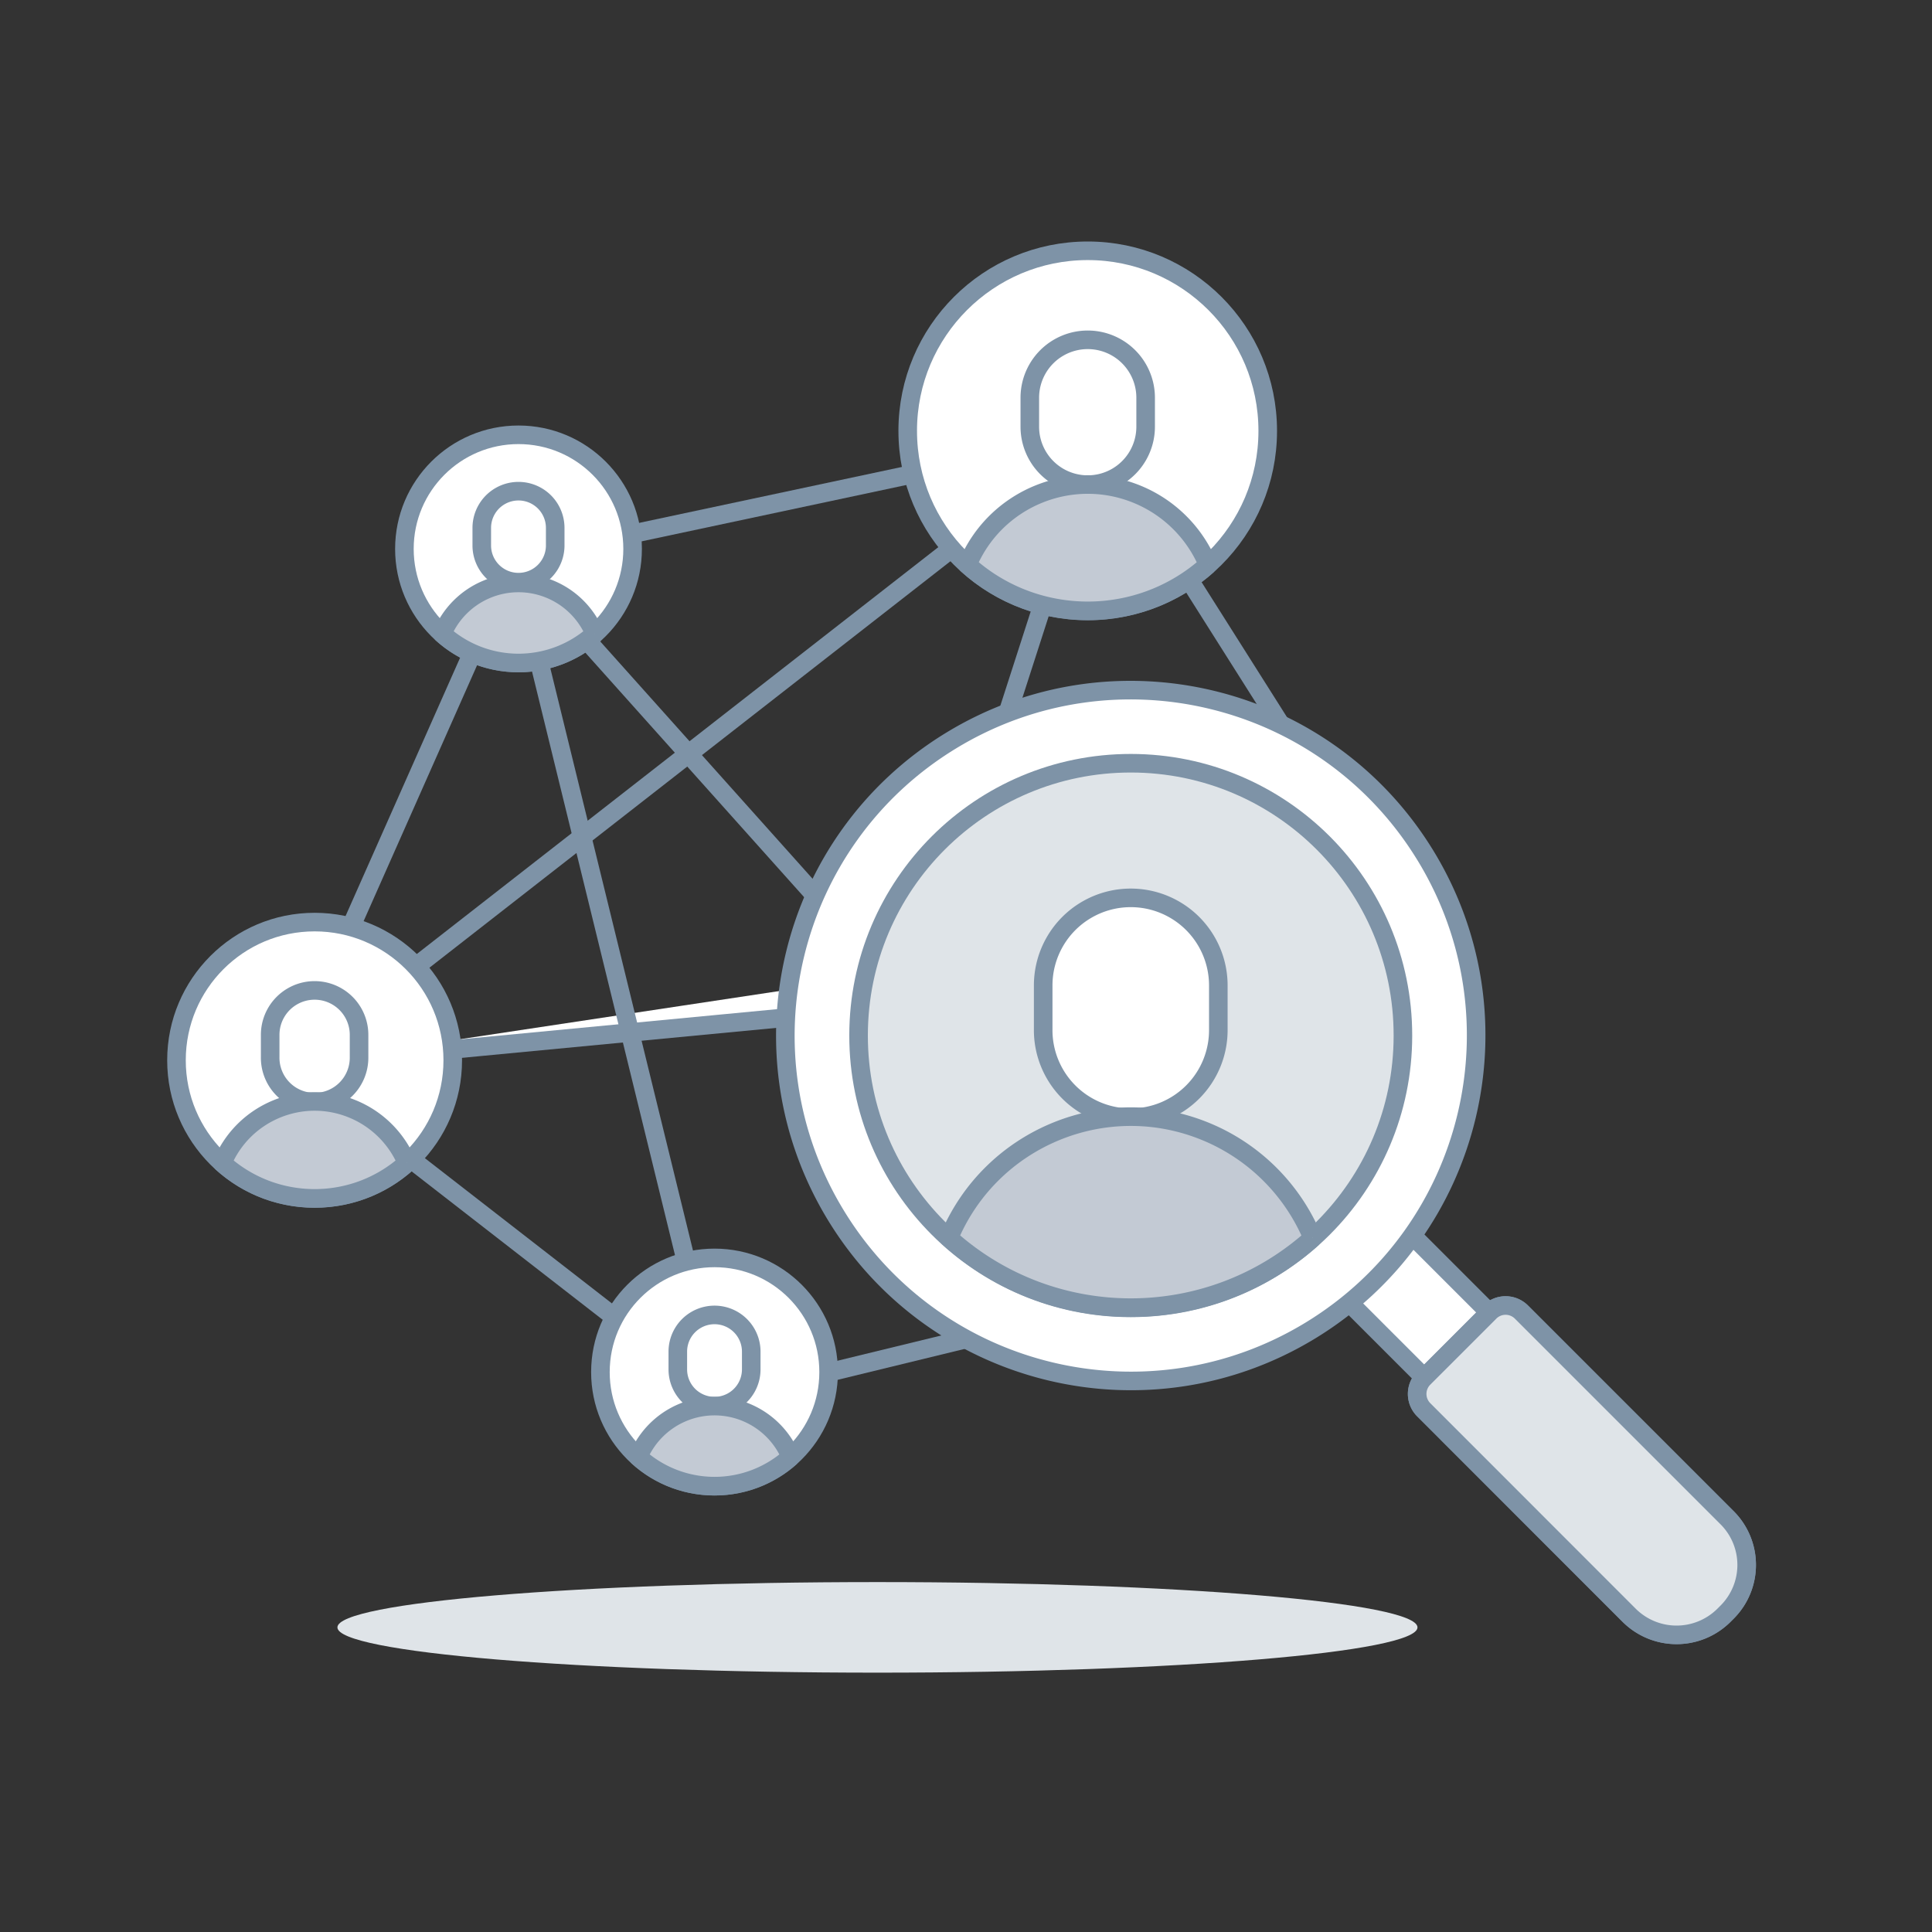
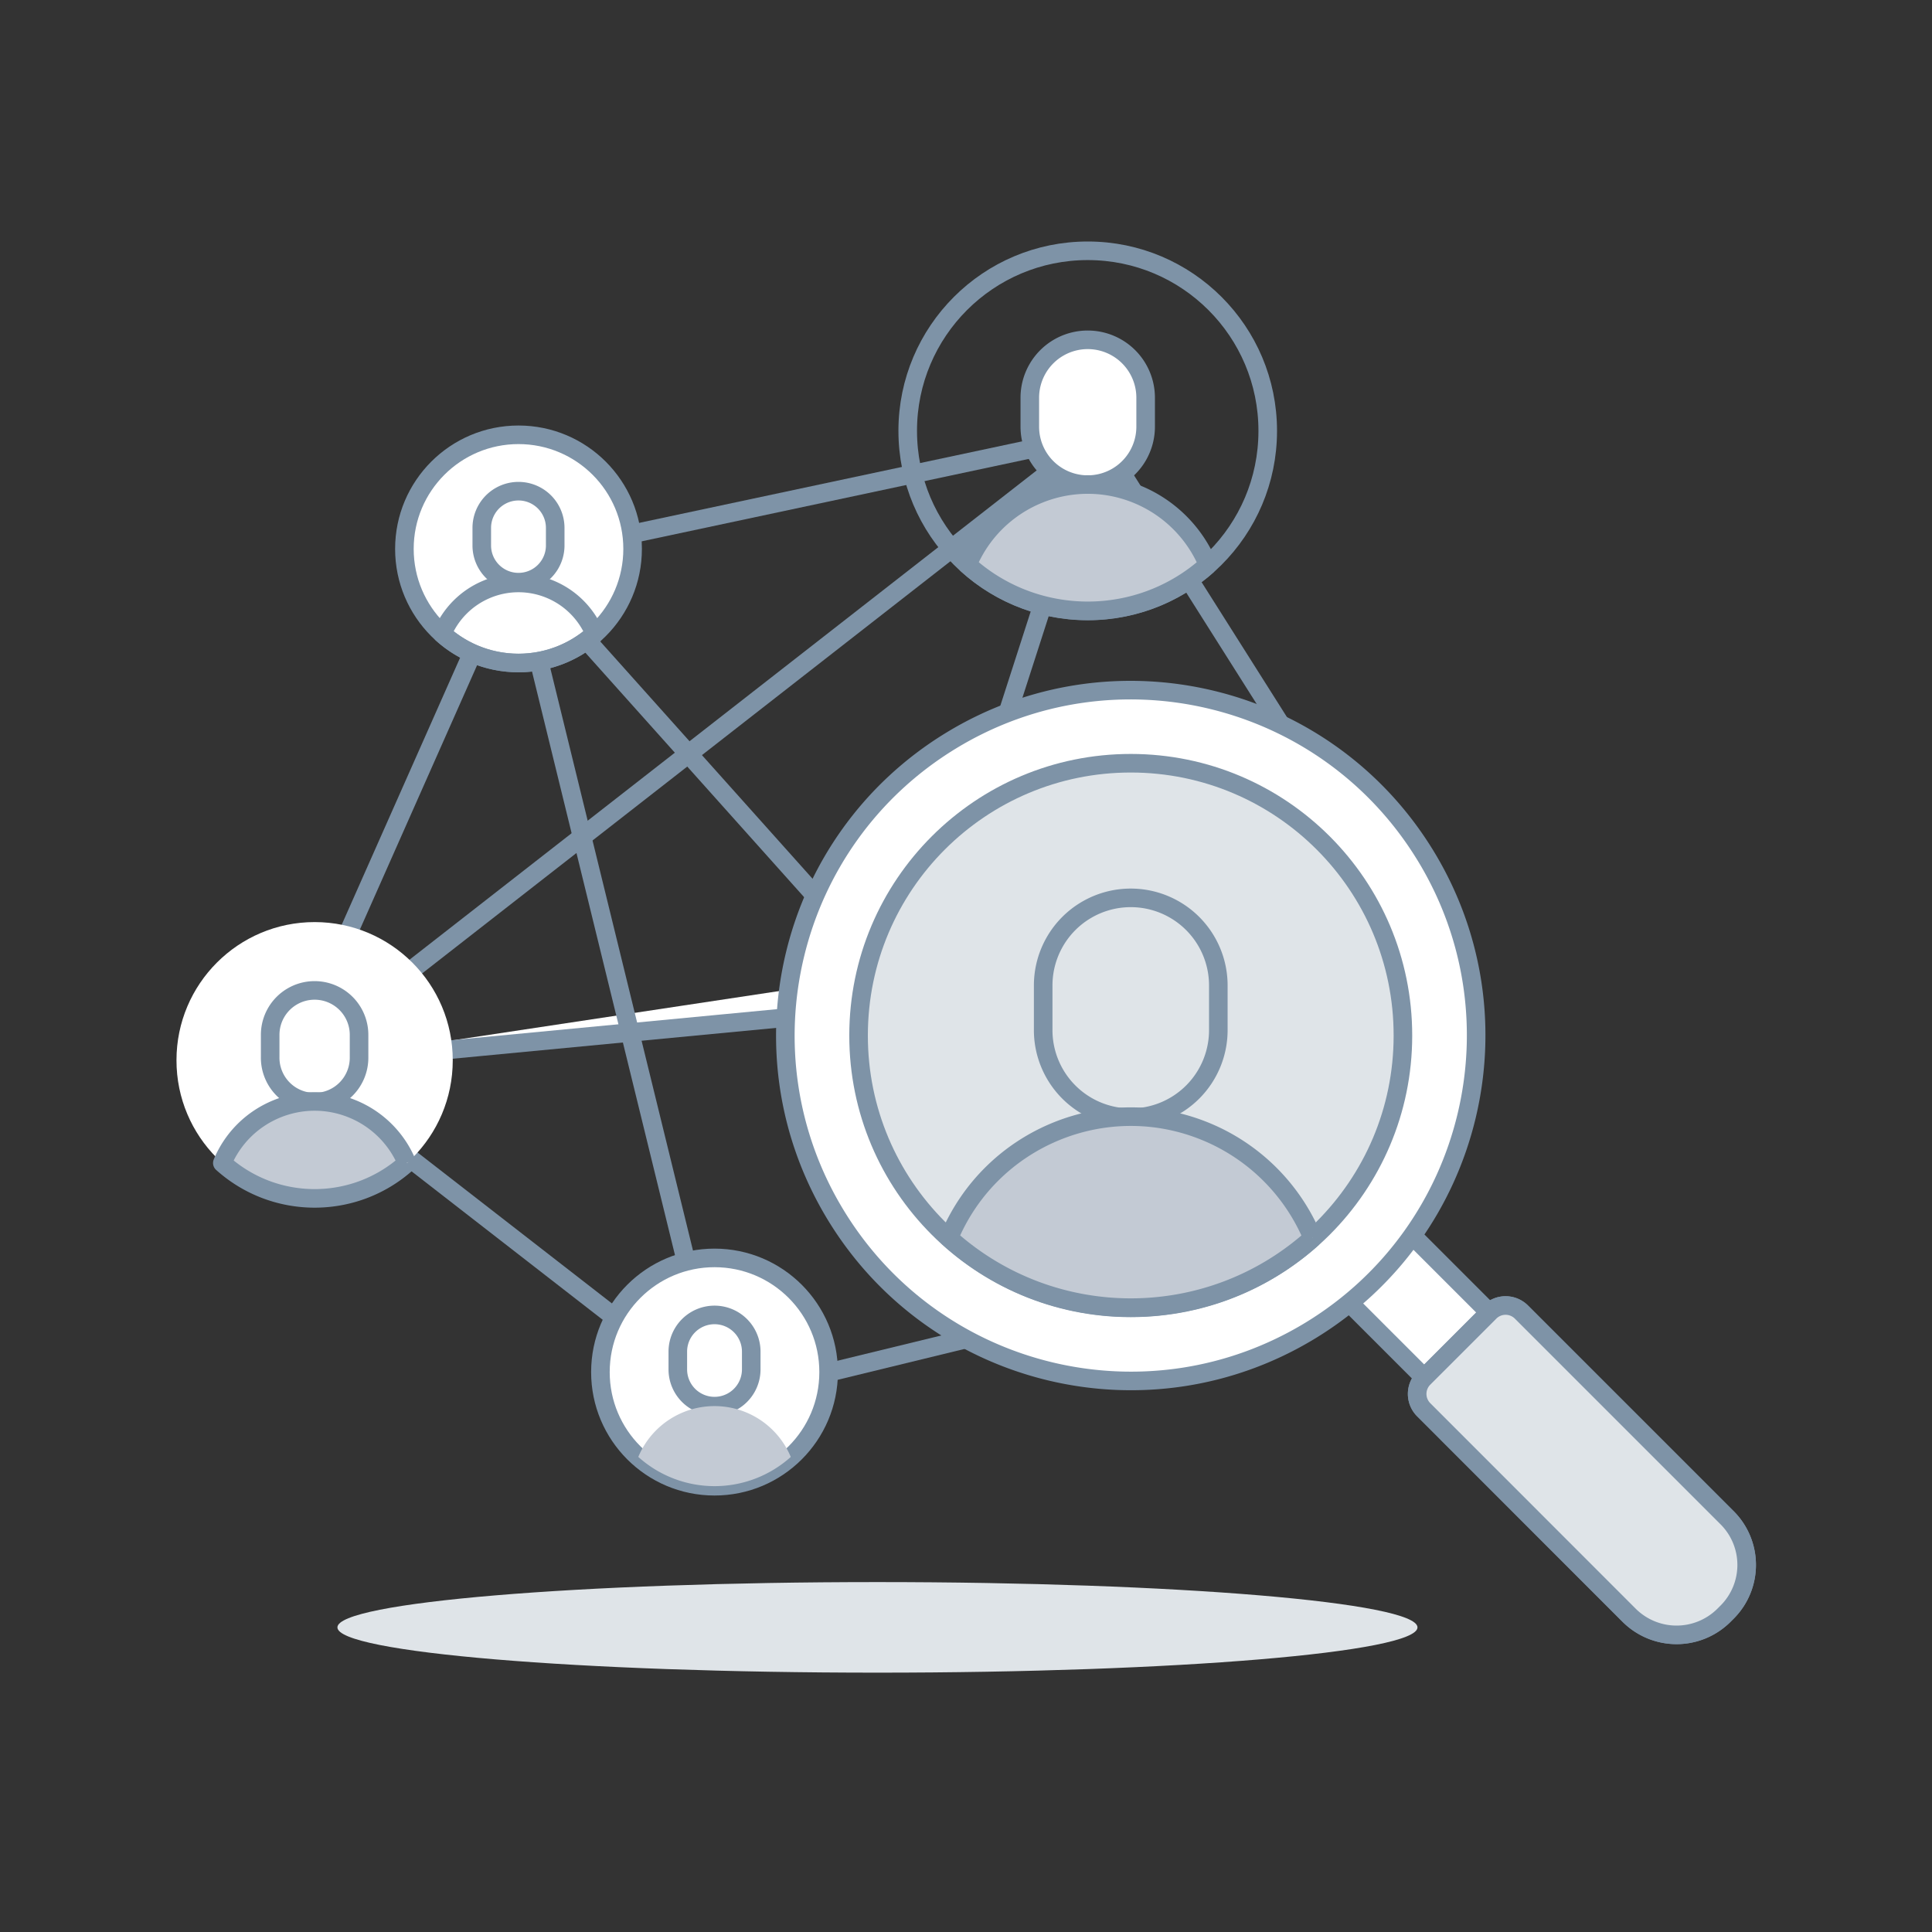
<svg xmlns="http://www.w3.org/2000/svg" width="208" height="208" viewBox="0 0 208 208">
  <rect x="0" y="0" width="208" height="208" fill="#333333" stroke="none" />
  <g fill="none" fill-rule="evenodd">
    <path d="M94.467 170.328c32.11 0 58.14 2.183 58.14 4.876 0 2.693-26.03 4.875-58.14 4.875s-58.141-2.182-58.141-4.875 26.03-4.876 58.14-4.876" fill="#DFE4E8" />
    <path fill="#FFF" d="m55.339 60.184-24.15 54.468" />
    <path stroke="#7E93A7" stroke-width="2" stroke-linejoin="round" d="m55.339 60.184-24.15 54.468" />
    <path fill="#FFF" d="m77.492 150.612-46.302-35.96" />
    <path stroke="#7E93A7" stroke-width="2" stroke-linejoin="round" d="m77.492 150.612-46.302-35.96" />
    <path fill="#FFF" d="m149.738 96.757-23.998 42.11" />
    <path stroke="#7E93A7" stroke-width="2" stroke-linejoin="round" d="m149.738 96.757-23.998 42.11" />
    <path fill="#FFF" d="m55.339 60.184 62.809-13.373" />
    <path stroke="#7E93A7" stroke-width="2" stroke-linejoin="round" d="m55.339 60.184 62.809-13.373" />
    <path fill="#FFF" d="m149.738 96.757-31.59-49.946" />
    <path stroke="#7E93A7" stroke-width="2" stroke-linejoin="round" d="m149.738 96.757-31.59-49.946" />
    <path fill="#FFF" d="M149.738 96.757 98.345 108.25l-67.155 6.401" />
    <path stroke="#7E93A7" stroke-width="2" stroke-linejoin="round" d="M149.738 96.757 98.345 108.25l-67.155 6.401" />
    <path fill="#FFF" d="m55.339 60.184 22.153 90.428" />
    <path stroke="#7E93A7" stroke-width="2" stroke-linejoin="round" d="m55.339 60.184 22.153 90.428" />
    <path fill="#FFF" d="m118.147 46.811-19.802 61.44" />
    <path stroke="#7E93A7" stroke-width="2" stroke-linejoin="round" d="m118.147 46.811-19.802 61.44" />
    <path fill="#FFF" d="m55.339 60.184 70.402 78.683" />
    <path stroke="#7E93A7" stroke-width="2" stroke-linejoin="round" d="m55.339 60.184 70.402 78.683" />
    <path fill="#FFF" d="m125.74 138.867-48.248 11.745" />
    <path stroke="#7E93A7" stroke-width="2" stroke-linejoin="round" d="m125.74 138.867-48.248 11.745" />
    <path fill="#FFF" d="m31.19 114.652 86.957-67.84" />
    <path stroke="#7E93A7" stroke-width="2" stroke-linejoin="round" d="m31.19 114.652 86.957-67.84" />
    <path fill="#FFF" d="m142.815 137.801 7.011-7.01 12.267 12.268-7.01 7.01z" />
    <path stroke="#7E93A7" stroke-width="2" stroke-linejoin="round" d="m142.815 137.801 7.011-7.01 12.267 12.268-7.01 7.01z" />
    <path d="m185.926 173.578-.335.335a7.23 7.23 0 0 1-10.184 0l-22.135-22.145a2.409 2.409 0 0 1 0-3.395l7.123-7.123a2.41 2.41 0 0 1 3.394 0l22.137 22.135a7.183 7.183 0 0 1 .035 10.158l-.035.035" fill="#FFF" />
    <path d="m185.926 173.578-.335.335a7.23 7.23 0 0 1-10.184 0l-22.135-22.145a2.409 2.409 0 0 1 0-3.395l7.123-7.123a2.41 2.41 0 0 1 3.394 0l22.137 22.135a7.183 7.183 0 0 1 .035 10.158l-.035.035z" stroke="#7E93A7" stroke-width="2" stroke-linejoin="round" />
    <path d="m185.926 173.578-.335.335a7.23 7.23 0 0 1-10.184 0l-22.135-22.145a2.409 2.409 0 0 1 0-3.395l7.123-7.123a2.41 2.41 0 0 1 3.394 0l22.137 22.135a7.183 7.183 0 0 1 .035 10.158l-.035.035" fill="#DFE4E8" />
    <path d="m185.926 173.578-.335.335a7.23 7.23 0 0 1-10.184 0l-22.135-22.145a2.409 2.409 0 0 1 0-3.395l7.123-7.123a2.41 2.41 0 0 1 3.394 0l22.137 22.135a7.183 7.183 0 0 1 .035 10.158l-.035.035z" stroke="#7E93A7" stroke-width="2" stroke-linejoin="round" />
    <path d="M90.024 130.893c10.717 17.515 33.603 23.027 51.12 12.31 17.514-10.717 23.025-33.603 12.31-51.119a.014.014 0 0 1-.004-.004c-10.717-17.515-33.603-23.026-51.119-12.31-17.515 10.717-23.026 33.604-12.309 51.12l.002.003" fill="#FFF" />
    <path d="M90.024 130.893c10.717 17.515 33.603 23.027 51.12 12.31 17.514-10.717 23.025-33.603 12.31-51.119a.014.014 0 0 1-.004-.004c-10.717-17.515-33.603-23.026-51.119-12.31-17.515 10.717-23.026 33.604-12.309 51.12l.002.003z" stroke="#7E93A7" stroke-width="2" stroke-linejoin="round" />
    <path d="M64.641 147.718c-.003 6.785 5.494 12.287 12.278 12.29 6.785.004 12.288-5.493 12.291-12.278v-.012c.004-6.785-5.494-12.287-12.278-12.291-6.785-.003-12.288 5.494-12.29 12.279v.012z" fill="#FFF" />
    <path d="M64.641 147.718c-.003 6.785 5.494 12.287 12.278 12.29 6.785.004 12.288-5.493 12.291-12.278v-.012c.004-6.785-5.494-12.287-12.278-12.291-6.785-.003-12.288 5.494-12.29 12.279v.012z" stroke="#7E93A7" stroke-width="2" stroke-linejoin="round" />
    <path d="M72.974 147.432a3.952 3.952 0 0 0 7.905 0v-1.976a3.953 3.953 0 0 0-7.905 0v1.976z" fill="#FFF" />
    <path d="M72.974 147.432a3.952 3.952 0 0 0 7.905 0v-1.976a3.953 3.953 0 0 0-7.905 0v1.976z" stroke="#7E93A7" stroke-width="2" stroke-linejoin="round" />
    <path d="M85.139 156.852a12.284 12.284 0 0 1-16.419 0 8.891 8.891 0 0 1 16.408-.014" fill="#C3CAD4" />
-     <path d="M85.139 156.852a12.284 12.284 0 0 1-16.419 0 8.891 8.891 0 0 1 16.408-.014" stroke="#7E93A7" stroke-width="2" stroke-linejoin="round" />
    <path d="M43.538 59.096c0 6.785 5.5 12.285 12.285 12.285 6.784 0 12.284-5.5 12.284-12.285s-5.5-12.285-12.284-12.285c-6.785 0-12.285 5.5-12.285 12.285" fill="#FFF" />
    <path d="M43.538 59.096c0 6.785 5.5 12.285 12.285 12.285 6.784 0 12.284-5.5 12.284-12.285s-5.5-12.285-12.284-12.285c-6.785 0-12.285 5.5-12.285 12.285z" stroke="#7E93A7" stroke-width="2" stroke-linejoin="round" />
    <path d="M51.868 58.81a3.954 3.954 0 0 0 7.906 0v-1.976a3.953 3.953 0 0 0-7.906 0v1.976z" fill="#FFF" />
    <path d="M51.868 58.81a3.954 3.954 0 0 0 7.906 0v-1.976a3.953 3.953 0 0 0-7.906 0v1.976z" stroke="#7E93A7" stroke-width="2" stroke-linejoin="round" />
-     <path d="M64.033 68.232a12.288 12.288 0 0 1-16.419 0 8.891 8.891 0 0 1 16.408-.014" fill="#C3CAD4" />
    <path d="M64.033 68.232a12.288 12.288 0 0 1-16.419 0 8.891 8.891 0 0 1 16.408-.014" stroke="#7E93A7" stroke-width="2" stroke-linejoin="round" />
-     <path d="M97.726 46.389c-.005 10.703 8.667 19.384 19.37 19.389 10.703.006 19.384-8.666 19.389-19.37v-.019c.006-10.703-8.667-19.384-19.37-19.389-10.703-.006-19.384 8.666-19.39 19.37v.019" fill="#FFF" />
    <path d="M97.726 46.389c-.005 10.703 8.667 19.384 19.37 19.389 10.703.006 19.384-8.666 19.389-19.37v-.019c.006-10.703-8.667-19.384-19.37-19.389-10.703-.006-19.384 8.666-19.39 19.37v.019z" stroke="#7E93A7" stroke-width="2" stroke-linejoin="round" />
    <path d="M110.87 45.939a6.235 6.235 0 1 0 12.47 0V42.82a6.235 6.235 0 1 0-12.47 0v3.118z" fill="#FFF" />
    <path d="M110.87 45.939a6.235 6.235 0 1 0 12.47 0V42.82a6.235 6.235 0 1 0-12.47 0v3.118z" stroke="#7E93A7" stroke-width="2" stroke-linejoin="round" />
    <g>
      <path d="M130.062 60.8c-7.366 6.618-18.536 6.618-25.902 0 2.979-7.152 11.19-10.533 18.342-7.554a14.027 14.027 0 0 1 7.543 7.531" fill="#C3CAD4" />
      <path d="M130.062 60.8c-7.366 6.618-18.536 6.618-25.902 0 2.979-7.152 11.19-10.533 18.342-7.554a14.027 14.027 0 0 1 7.543 7.531" stroke="#7E93A7" stroke-width="2" stroke-linejoin="round" />
    </g>
    <path d="M19 114.151c-.004 8.213 6.651 14.875 14.864 14.88 8.214.003 14.875-6.652 14.879-14.865v-.015c.004-8.213-6.65-14.875-14.864-14.879-8.213-.004-14.875 6.651-14.879 14.864v.015" fill="#FFF" />
-     <path d="M19 114.151c-.004 8.213 6.651 14.875 14.864 14.88 8.214.003 14.875-6.652 14.879-14.865v-.015c.004-8.213-6.65-14.875-14.864-14.879-8.213-.004-14.875 6.651-14.879 14.864v.015z" stroke="#7E93A7" stroke-width="2" stroke-linejoin="round" />
    <path d="M29.087 113.805a4.785 4.785 0 1 0 9.569 0v-2.392a4.784 4.784 0 1 0-9.569 0v2.392z" fill="#FFF" />
    <path d="M29.087 113.805a4.785 4.785 0 1 0 9.569 0v-2.392a4.784 4.784 0 1 0-9.569 0v2.392z" stroke="#7E93A7" stroke-width="2" stroke-linejoin="round" />
    <g>
      <path d="M43.814 125.21c-5.652 5.078-14.225 5.078-19.877 0 2.286-5.488 8.588-8.083 14.075-5.797a10.762 10.762 0 0 1 5.79 5.78" fill="#C3CAD4" />
      <path d="M43.814 125.21c-5.652 5.078-14.225 5.078-19.877 0 2.286-5.488 8.588-8.083 14.075-5.797a10.762 10.762 0 0 1 5.79 5.78" stroke="#7E93A7" stroke-width="2" stroke-linejoin="round" />
    </g>
    <path d="M92.435 111.487c-.008 16.183 13.104 29.309 29.288 29.317 16.183.008 29.308-13.104 29.316-29.288v-.03c.01-16.182-13.104-29.308-29.287-29.316-16.183-.008-29.309 13.104-29.317 29.288v.029" fill="#DFE4E8" />
    <path d="M92.435 111.487c-.008 16.183 13.104 29.309 29.288 29.317 16.183.008 29.308-13.104 29.316-29.288v-.03c.01-16.182-13.104-29.308-29.287-29.316-16.183-.008-29.309 13.104-29.317 29.288v.029z" stroke="#7E93A7" stroke-width="2" stroke-linejoin="round" />
-     <path d="M112.31 110.806a9.428 9.428 0 1 0 18.855 0v-4.714a9.427 9.427 0 0 0-18.855 0v4.714z" fill="#FFF" />
    <path d="M112.31 110.806a9.428 9.428 0 1 0 18.855 0v-4.714a9.427 9.427 0 0 0-18.855 0v4.714z" stroke="#7E93A7" stroke-width="2" stroke-linejoin="round" />
    <g>
      <path d="M141.328 133.276c-11.137 10.007-28.027 10.007-39.164 0 4.504-10.812 16.92-15.925 27.733-11.42a21.207 21.207 0 0 1 11.406 11.387" fill="#C3CAD4" />
      <path d="M141.328 133.276c-11.137 10.007-28.027 10.007-39.164 0 4.504-10.812 16.92-15.925 27.733-11.42a21.207 21.207 0 0 1 11.406 11.387" stroke="#7E93A7" stroke-width="2" stroke-linejoin="round" />
    </g>
  </g>
</svg>